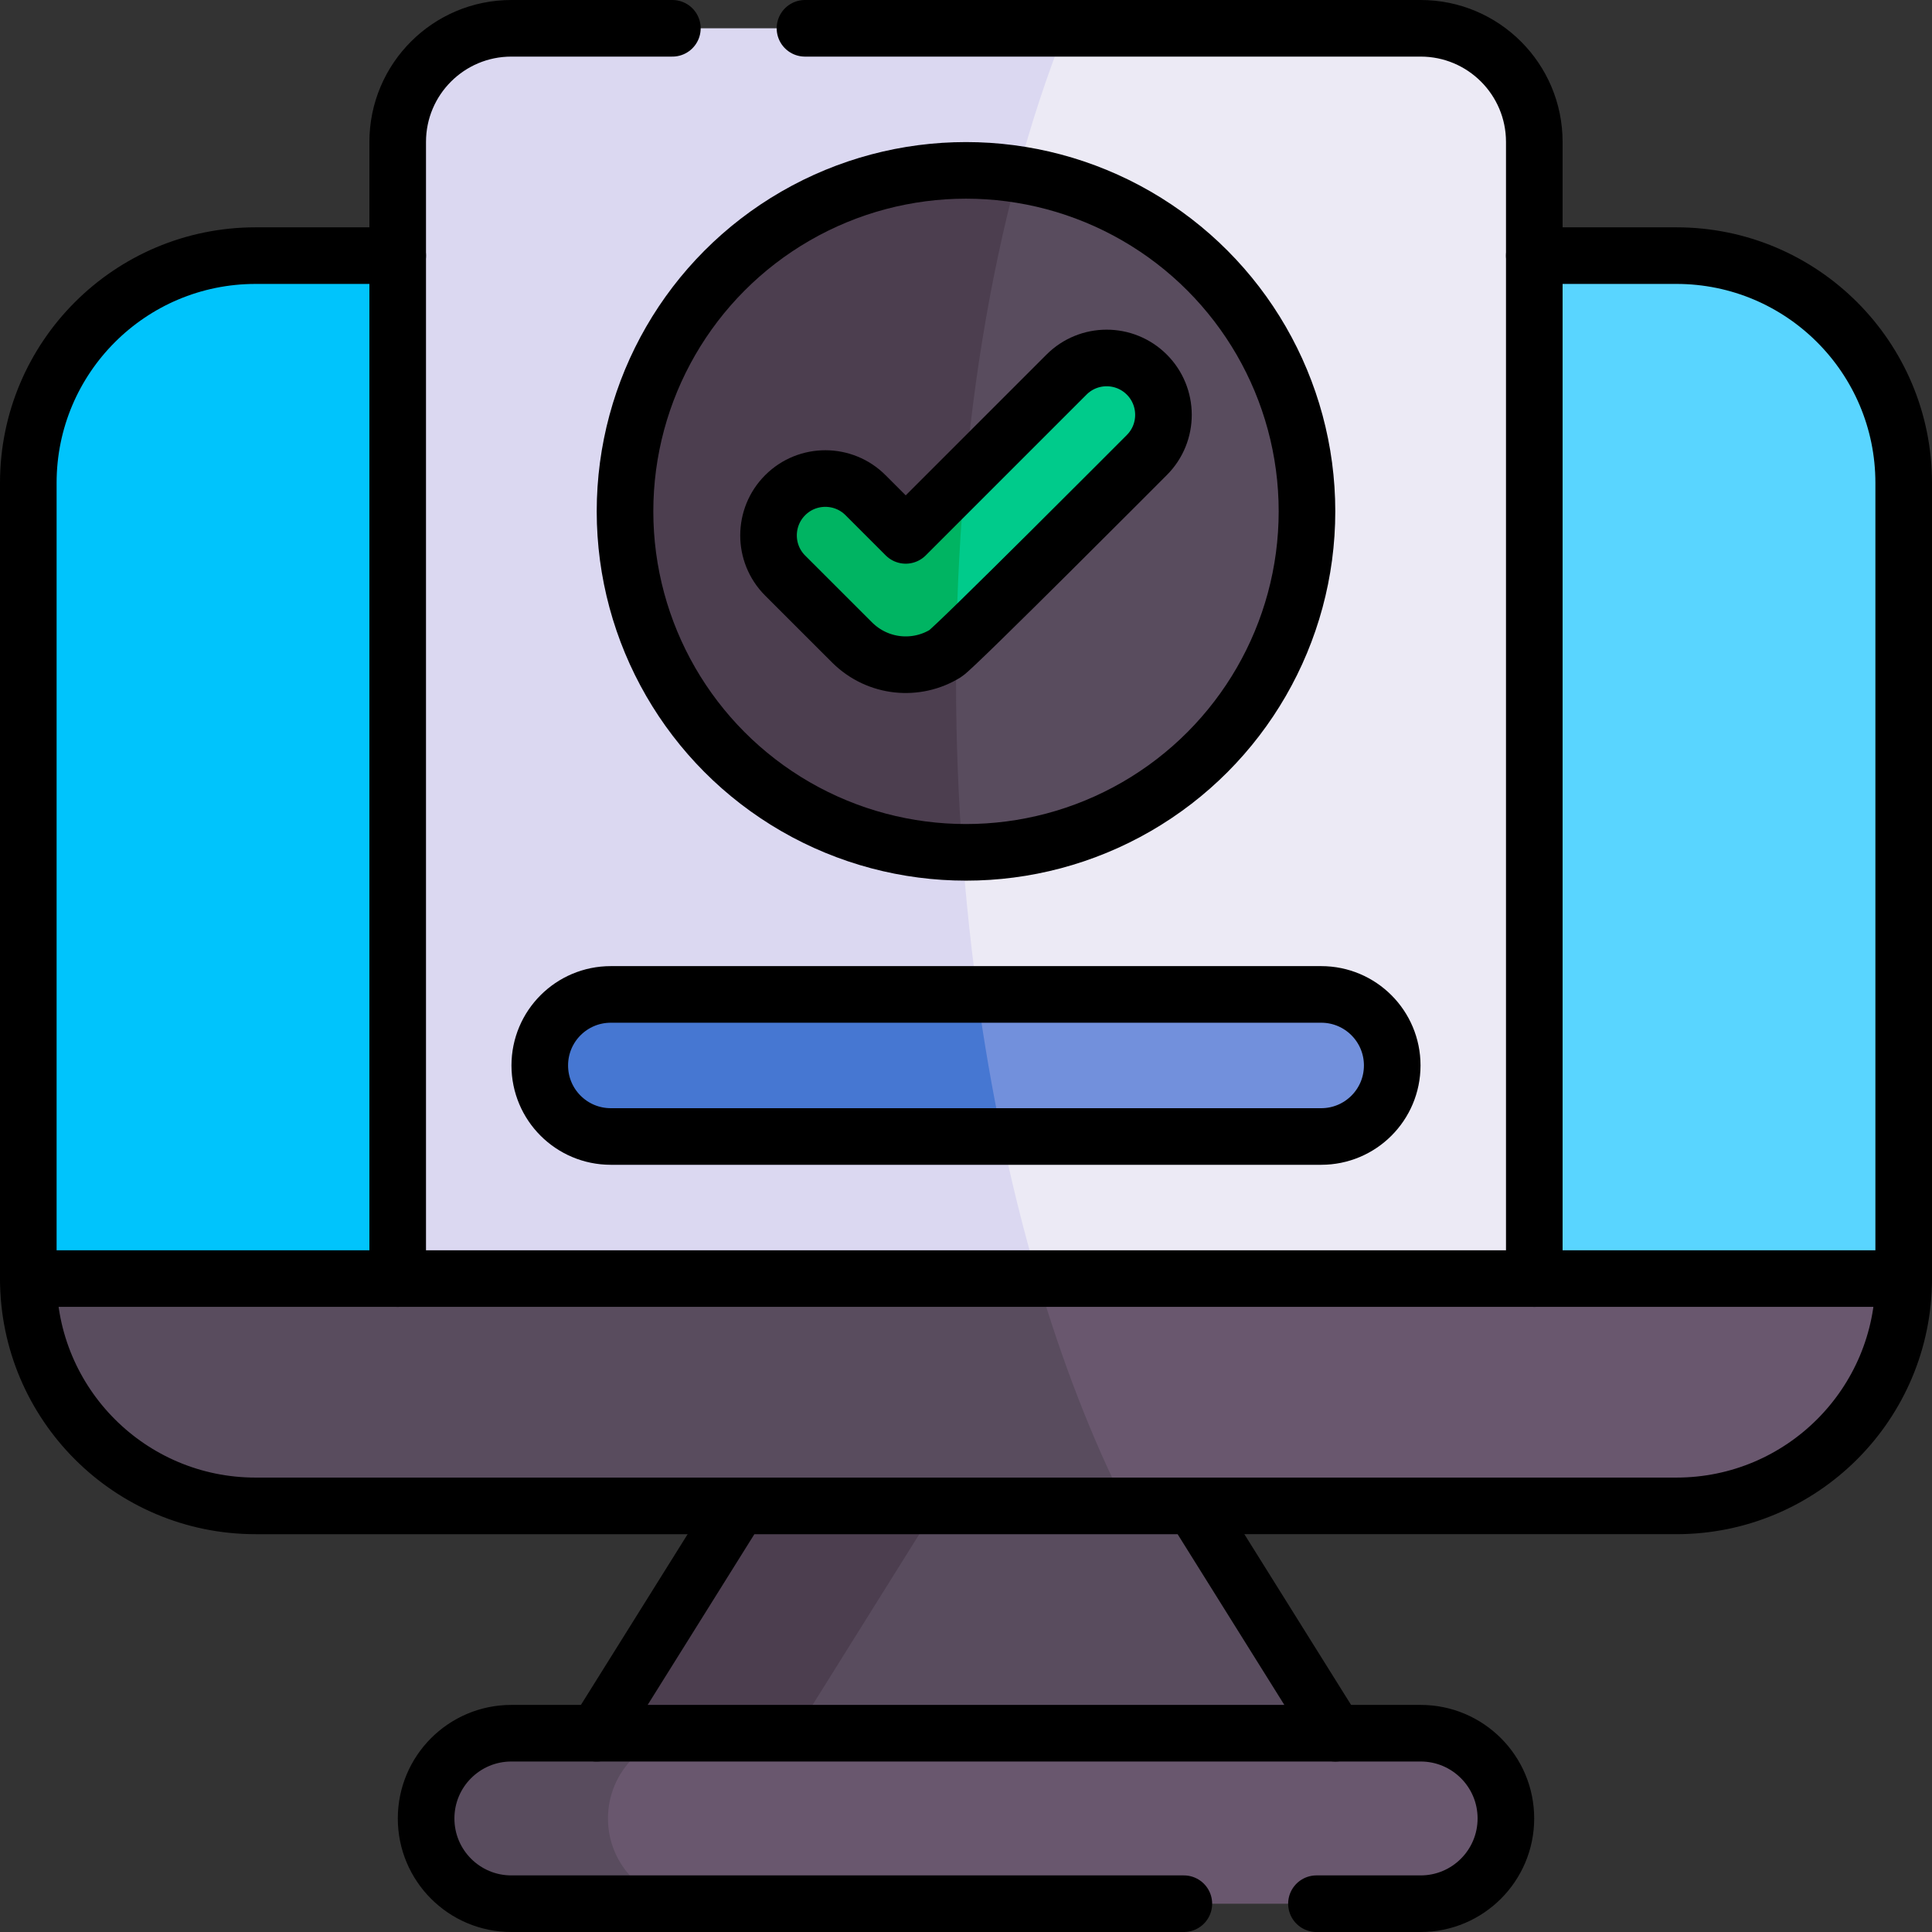
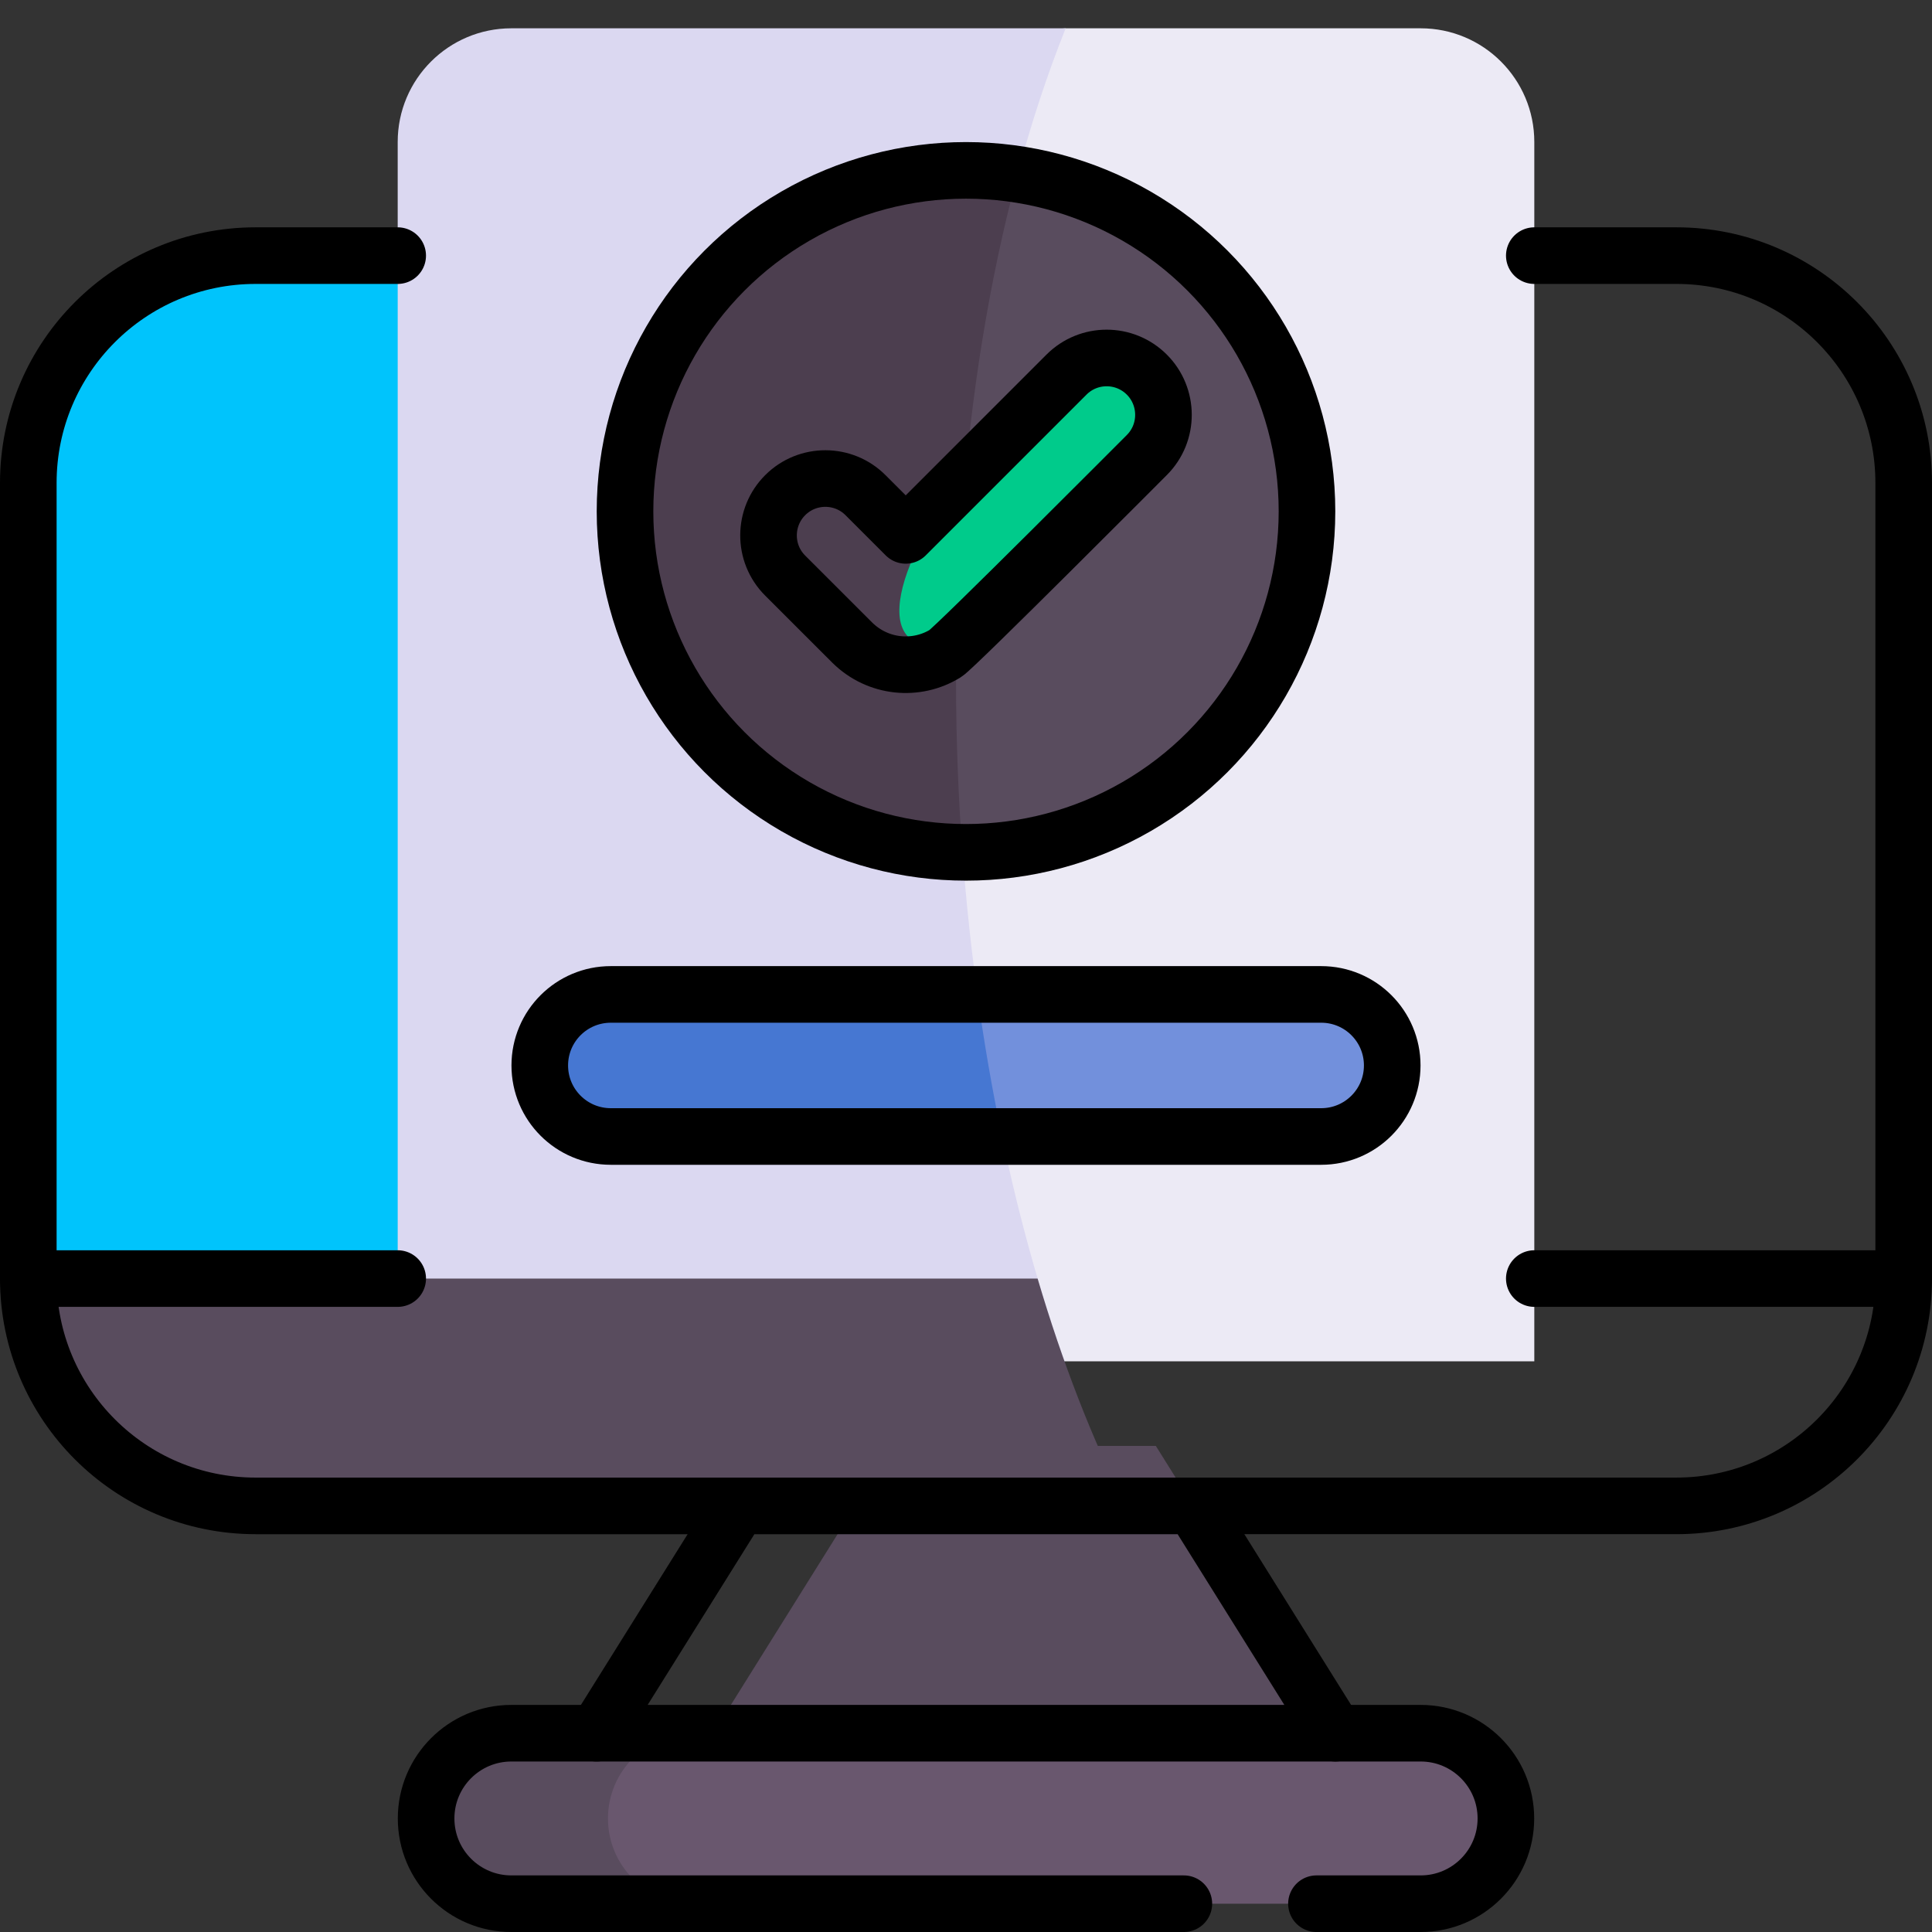
<svg xmlns="http://www.w3.org/2000/svg" version="1.1" id="Capa_1" x="0px" y="0px" viewBox="0 0 512 512" style="enable-background:new 0 0 512 512;" xml:space="preserve" width="512" height="512">
  <rect x="0" y="0" width="512" height="512" fill="#333333" stroke="none" />
  <g>
    <g>
      <polygon style="fill:#594C5E;" points="236.589,383.178 179.065,475.216 363.83,475.216 306.307,383.178 &#09;&#09;" />
-       <polygon style="fill:#4C3E4F;" points="205.693,383.178 148.17,475.216 200.715,475.216 258.238,383.178 &#09;&#09;" />
      <path style="fill:#00C4FC;" d="M264.518,67.742c-93.849,0-190.453,0-196.776,0C34.468,67.742,7.5,94.711,7.5,127.985v210.849&#10;&#09;&#09;&#09;l21.921,21.922H282.1C250.645,272.47,245.371,157.961,264.518,67.742z" />
-       <path style="fill:#59D5FF;" d="M504.5,338.833V127.985c0-33.274-26.969-60.242-60.242-60.242c-8.408,0-92.895,0-179.739,0&#10;&#09;&#09;&#09;c-113.943,11.212-91.854,285.65,17.581,293.013h201.148L504.5,338.833z" />
      <path style="fill:#ECEAF5;" d="M406.606,37.621c0-16.637-13.484-30.121-30.121-30.121h-94.07&#10;&#09;&#09;&#09;c-108.411,7.196-97.952,320.456-0.315,353.255h124.506C406.606,346.018,406.606,51.152,406.606,37.621z" />
      <path style="fill:#DBD8F1;" d="M282.414,7.5H135.515c-16.637,0-30.121,13.484-30.121,30.121c0,13.646,0,308.202,0,323.134H282.1&#10;&#09;&#09;&#09;C244.443,255.065,242.99,105.991,282.414,7.5z" />
      <path style="fill:#69576E;" d="M399.076,481.909c0-12.48-10.111-22.591-22.591-22.591c-8.168,0-124.695,0-192.776,0&#10;&#09;&#09;&#09;c-37.15,0-43.425,10.126-43.425,22.591c0,12.48,10.292,22.591,43.425,22.591h192.776&#10;&#09;&#09;&#09;C388.975,504.5,399.076,494.374,399.076,481.909z" />
      <path style="fill:#594C5E;" d="M161.118,481.909c0-12.465,10.101-22.591,22.591-22.591c-26.371,0-45.476,0-48.194,0&#10;&#09;&#09;&#09;c-12.49,0-22.591,10.126-22.591,22.591c0,12.48,10.111,22.591,22.591,22.591h48.194&#10;&#09;&#09;&#09;C171.229,504.5,161.118,494.389,161.118,481.909z" />
-       <path style="fill:#69576E;" d="M504.5,338.833c-2.239,0-113.082,0-229.521,0c-49.1,3.849-40.063,56.394,23.38,60.242&#10;&#09;&#09;&#09;c68.292,0,129.126,0,145.899,0C477.531,399.076,504.5,372.107,504.5,338.833z" />
      <path style="fill:#594C5E;" d="M7.5,338.833c0,33.274,26.968,60.242,60.242,60.242c23.611,0,134.5,0,230.616,0&#10;&#09;&#09;&#09;c-8.913-17.684-16.8-37.947-23.38-60.242C146.773,338.833,11.782,338.833,7.5,338.833z" />
      <path style="fill:#7290DC;" d="M368.954,282.356c0-10.402-8.424-18.826-18.826-18.826h-91.104&#10;&#09;&#09;&#09;c-29.296,3.18-22.771,33.97,6.515,37.651h84.589C360.531,301.182,368.954,292.756,368.954,282.356z" />
      <path style="fill:#4677D2;" d="M161.871,263.53c-10.402,0-18.826,8.425-18.826,18.826c0,10.402,8.424,18.826,18.826,18.826&#10;&#09;&#09;&#09;h103.668c-2.546-12.145-4.729-24.716-6.515-37.651H161.871z" />
      <path style="fill:#594C5E;" d="M346.364,135.515c0-45.262-33.268-82.744-76.687-89.335&#10;&#09;&#09;&#09;c-74.794,5.298-107.721,154.932-14.626,179.686C305.447,226.383,346.364,185.7,346.364,135.515z" />
      <path style="fill:#4C3E4F;" d="M269.676,46.181c-4.46-0.677-9.027-1.029-13.676-1.029c-49.911,0-90.364,40.453-90.364,90.364&#10;&#09;&#09;&#09;c0,49.666,40.025,89.841,89.414,90.352C250.715,167.194,254.401,103.216,269.676,46.181z" />
      <path style="fill:#00CB8B;" d="M303.923,120.585c5.904-5.904,5.844-15.462,0-21.306c-5.884-5.884-15.422-5.884-21.296,0&#10;&#09;&#09;&#09;l-26.837,26.837c-15.896,18.435-28.573,50.037-2.357,44.482C264.644,160.011,303.826,120.682,303.923,120.585z" />
-       <path style="fill:#00B462;" d="M244.213,137.694c-2.312,2.312-6.061,2.312-8.374,0l-6.466-6.466&#10;&#09;&#09;&#09;c-5.813-5.834-15.372-5.924-21.296,0c-5.833,5.833-5.924,15.382,0,21.306l17.751,17.741c6.838,6.777,17.069,7.631,24.73,2.892&#10;&#09;&#09;&#09;c0.302-0.183,1.322-1.103,2.875-2.569c0.234-15.218,1.032-30.08,2.357-44.482L244.213,137.694z" />
      <path style="fill:none;stroke:#000000;stroke-width:15;stroke-linecap:round;stroke-linejoin:round;stroke-miterlimit:10;" d="&#10;&#09;&#09;&#09;M195.758,399.076H67.742c-33.274,0-60.242-26.969-60.242-60.242V127.985c0-33.274,26.968-60.242,60.242-60.242h37.651" />
      <path style="fill:none;stroke:#000000;stroke-width:15;stroke-linecap:round;stroke-linejoin:round;stroke-miterlimit:10;" d="&#10;&#09;&#09;&#09;M406.606,67.742h37.651c33.274,0,60.242,26.968,60.242,60.242v210.849c0,33.274-26.969,60.242-60.242,60.242H316.242" />
      <path style="fill:none;stroke:#000000;stroke-width:15;stroke-linecap:round;stroke-linejoin:round;stroke-miterlimit:10;" d="&#10;&#09;&#09;&#09;M158.106,459.318h-22.591c-12.49,0-22.591,10.131-22.591,22.591c0,12.48,10.111,22.591,22.591,22.591h178.217" />
      <path style="fill:none;stroke:#000000;stroke-width:15;stroke-linecap:round;stroke-linejoin:round;stroke-miterlimit:10;" d="&#10;&#09;&#09;&#09;M353.894,459.318h22.591c12.48,0,22.591,10.111,22.591,22.591c0,12.46-10.101,22.591-22.591,22.591h-27.611" />
      <polygon style="fill:none;stroke:#000000;stroke-width:15;stroke-linecap:round;stroke-linejoin:round;stroke-miterlimit:10;" points="&#10;&#09;&#09;&#09;353.894,459.318 158.106,459.318 195.758,399.076 316.242,399.076 &#09;&#09;" />
      <line style="fill:none;stroke:#000000;stroke-width:15;stroke-linecap:round;stroke-linejoin:round;stroke-miterlimit:10;" x1="406.606" y1="338.833" x2="504.5" y2="338.833" />
      <line style="fill:none;stroke:#000000;stroke-width:15;stroke-linecap:round;stroke-linejoin:round;stroke-miterlimit:10;" x1="7.5" y1="338.833" x2="105.394" y2="338.833" />
-       <path style="fill:none;stroke:#000000;stroke-width:15;stroke-linecap:round;stroke-linejoin:round;stroke-miterlimit:10;" d="&#10;&#09;&#09;&#09;M213.328,7.5h163.157c16.637,0,30.121,13.484,30.121,30.121c0,13.535,0,286.473,0,301.212H105.394c0-14.93,0-287.567,0-301.212&#10;&#09;&#09;&#09;c0-16.637,13.484-30.121,30.121-30.121h42.672" />
      <path style="fill:none;stroke:#000000;stroke-width:15;stroke-linecap:round;stroke-linejoin:round;stroke-miterlimit:10;" d="&#10;&#09;&#09;&#09;M303.923,120.585c-0.11,0.11-50.885,51.076-53.365,52.582c-7.661,4.739-17.892,3.886-24.73-2.892l-17.751-17.741&#10;&#09;&#09;&#09;c-5.924-5.924-5.833-15.472,0-21.306c5.924-5.924,15.482-5.834,21.296,0c2.139,2.139,6.988,6.988,10.653,10.653l42.602-42.602&#10;&#09;&#09;&#09;c5.874-5.884,15.412-5.884,21.296,0C309.766,105.123,309.827,114.681,303.923,120.585z" />
      <circle style="fill:none;stroke:#000000;stroke-width:15;stroke-linecap:round;stroke-linejoin:round;stroke-miterlimit:10;" cx="256" cy="135.515" r="90.364" />
      <path style="fill:none;stroke:#000000;stroke-width:15;stroke-linecap:round;stroke-linejoin:round;stroke-miterlimit:10;" d="&#10;&#09;&#09;&#09;M350.129,301.182H161.871c-10.402,0-18.826-8.424-18.826-18.826c0-10.401,8.424-18.826,18.826-18.826h188.258&#10;&#09;&#09;&#09;c10.402,0,18.826,8.424,18.826,18.826C368.954,292.757,360.531,301.182,350.129,301.182z" />
    </g>
  </g>
</svg>